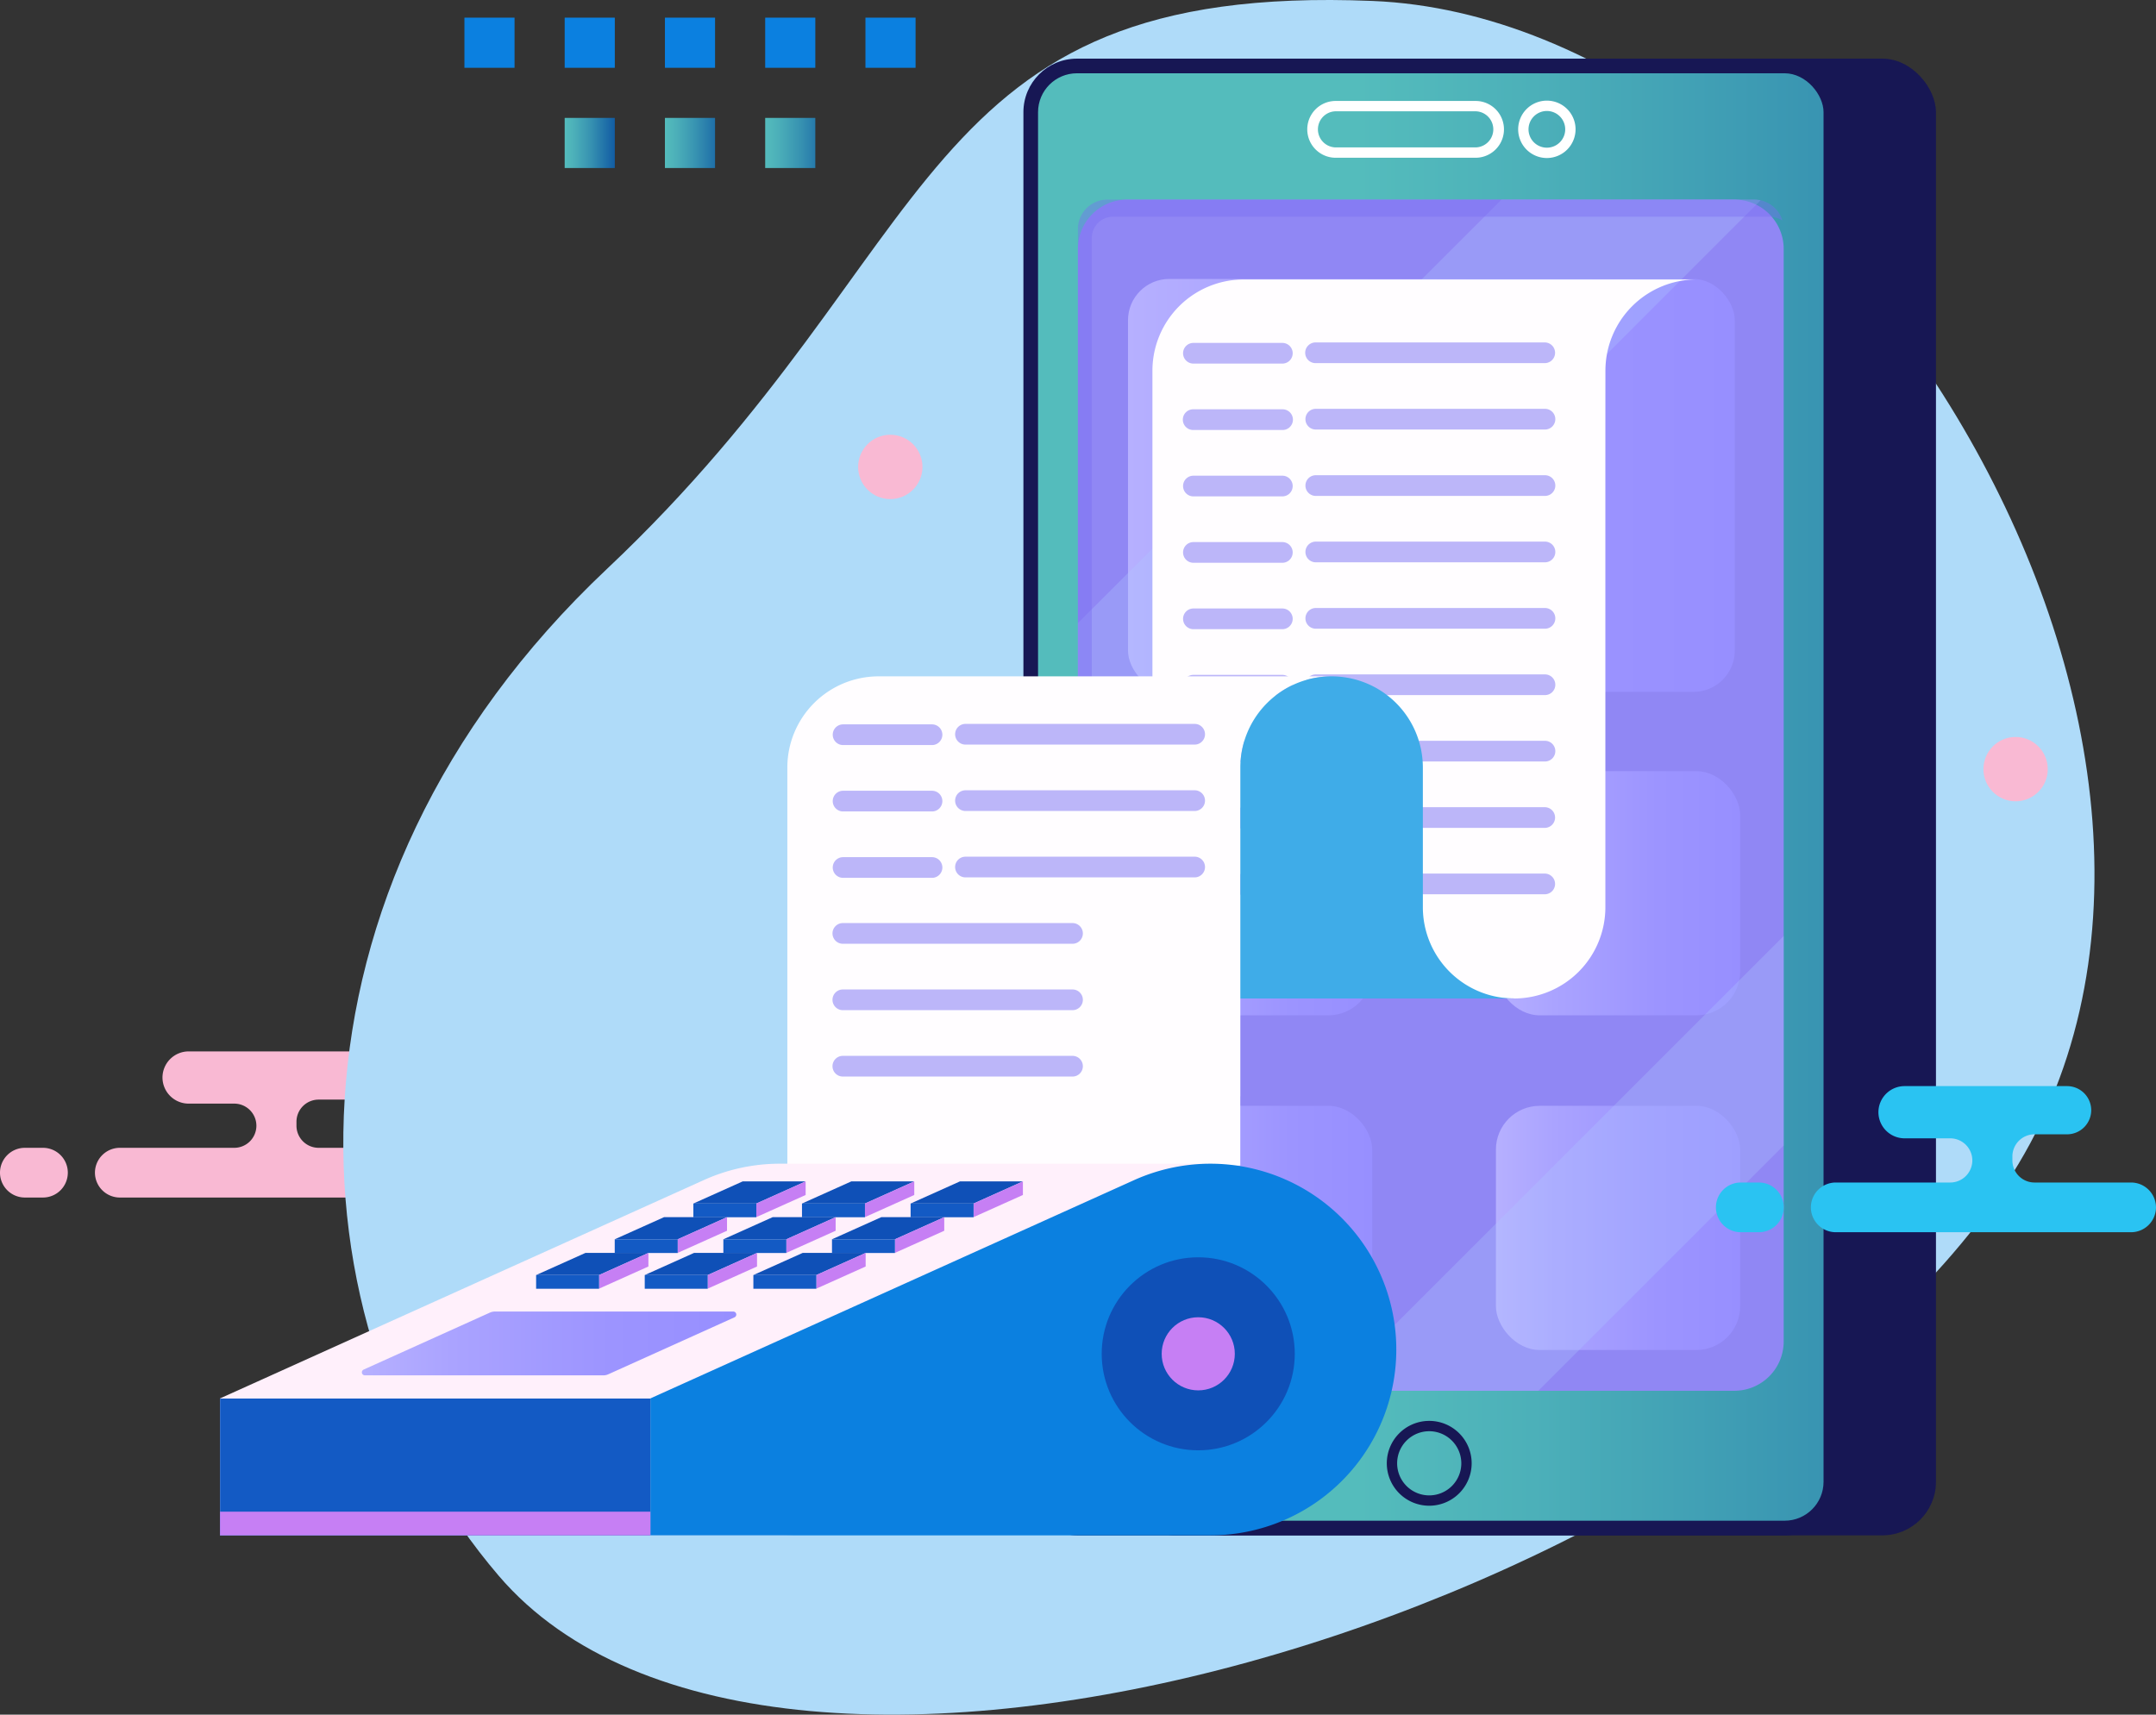
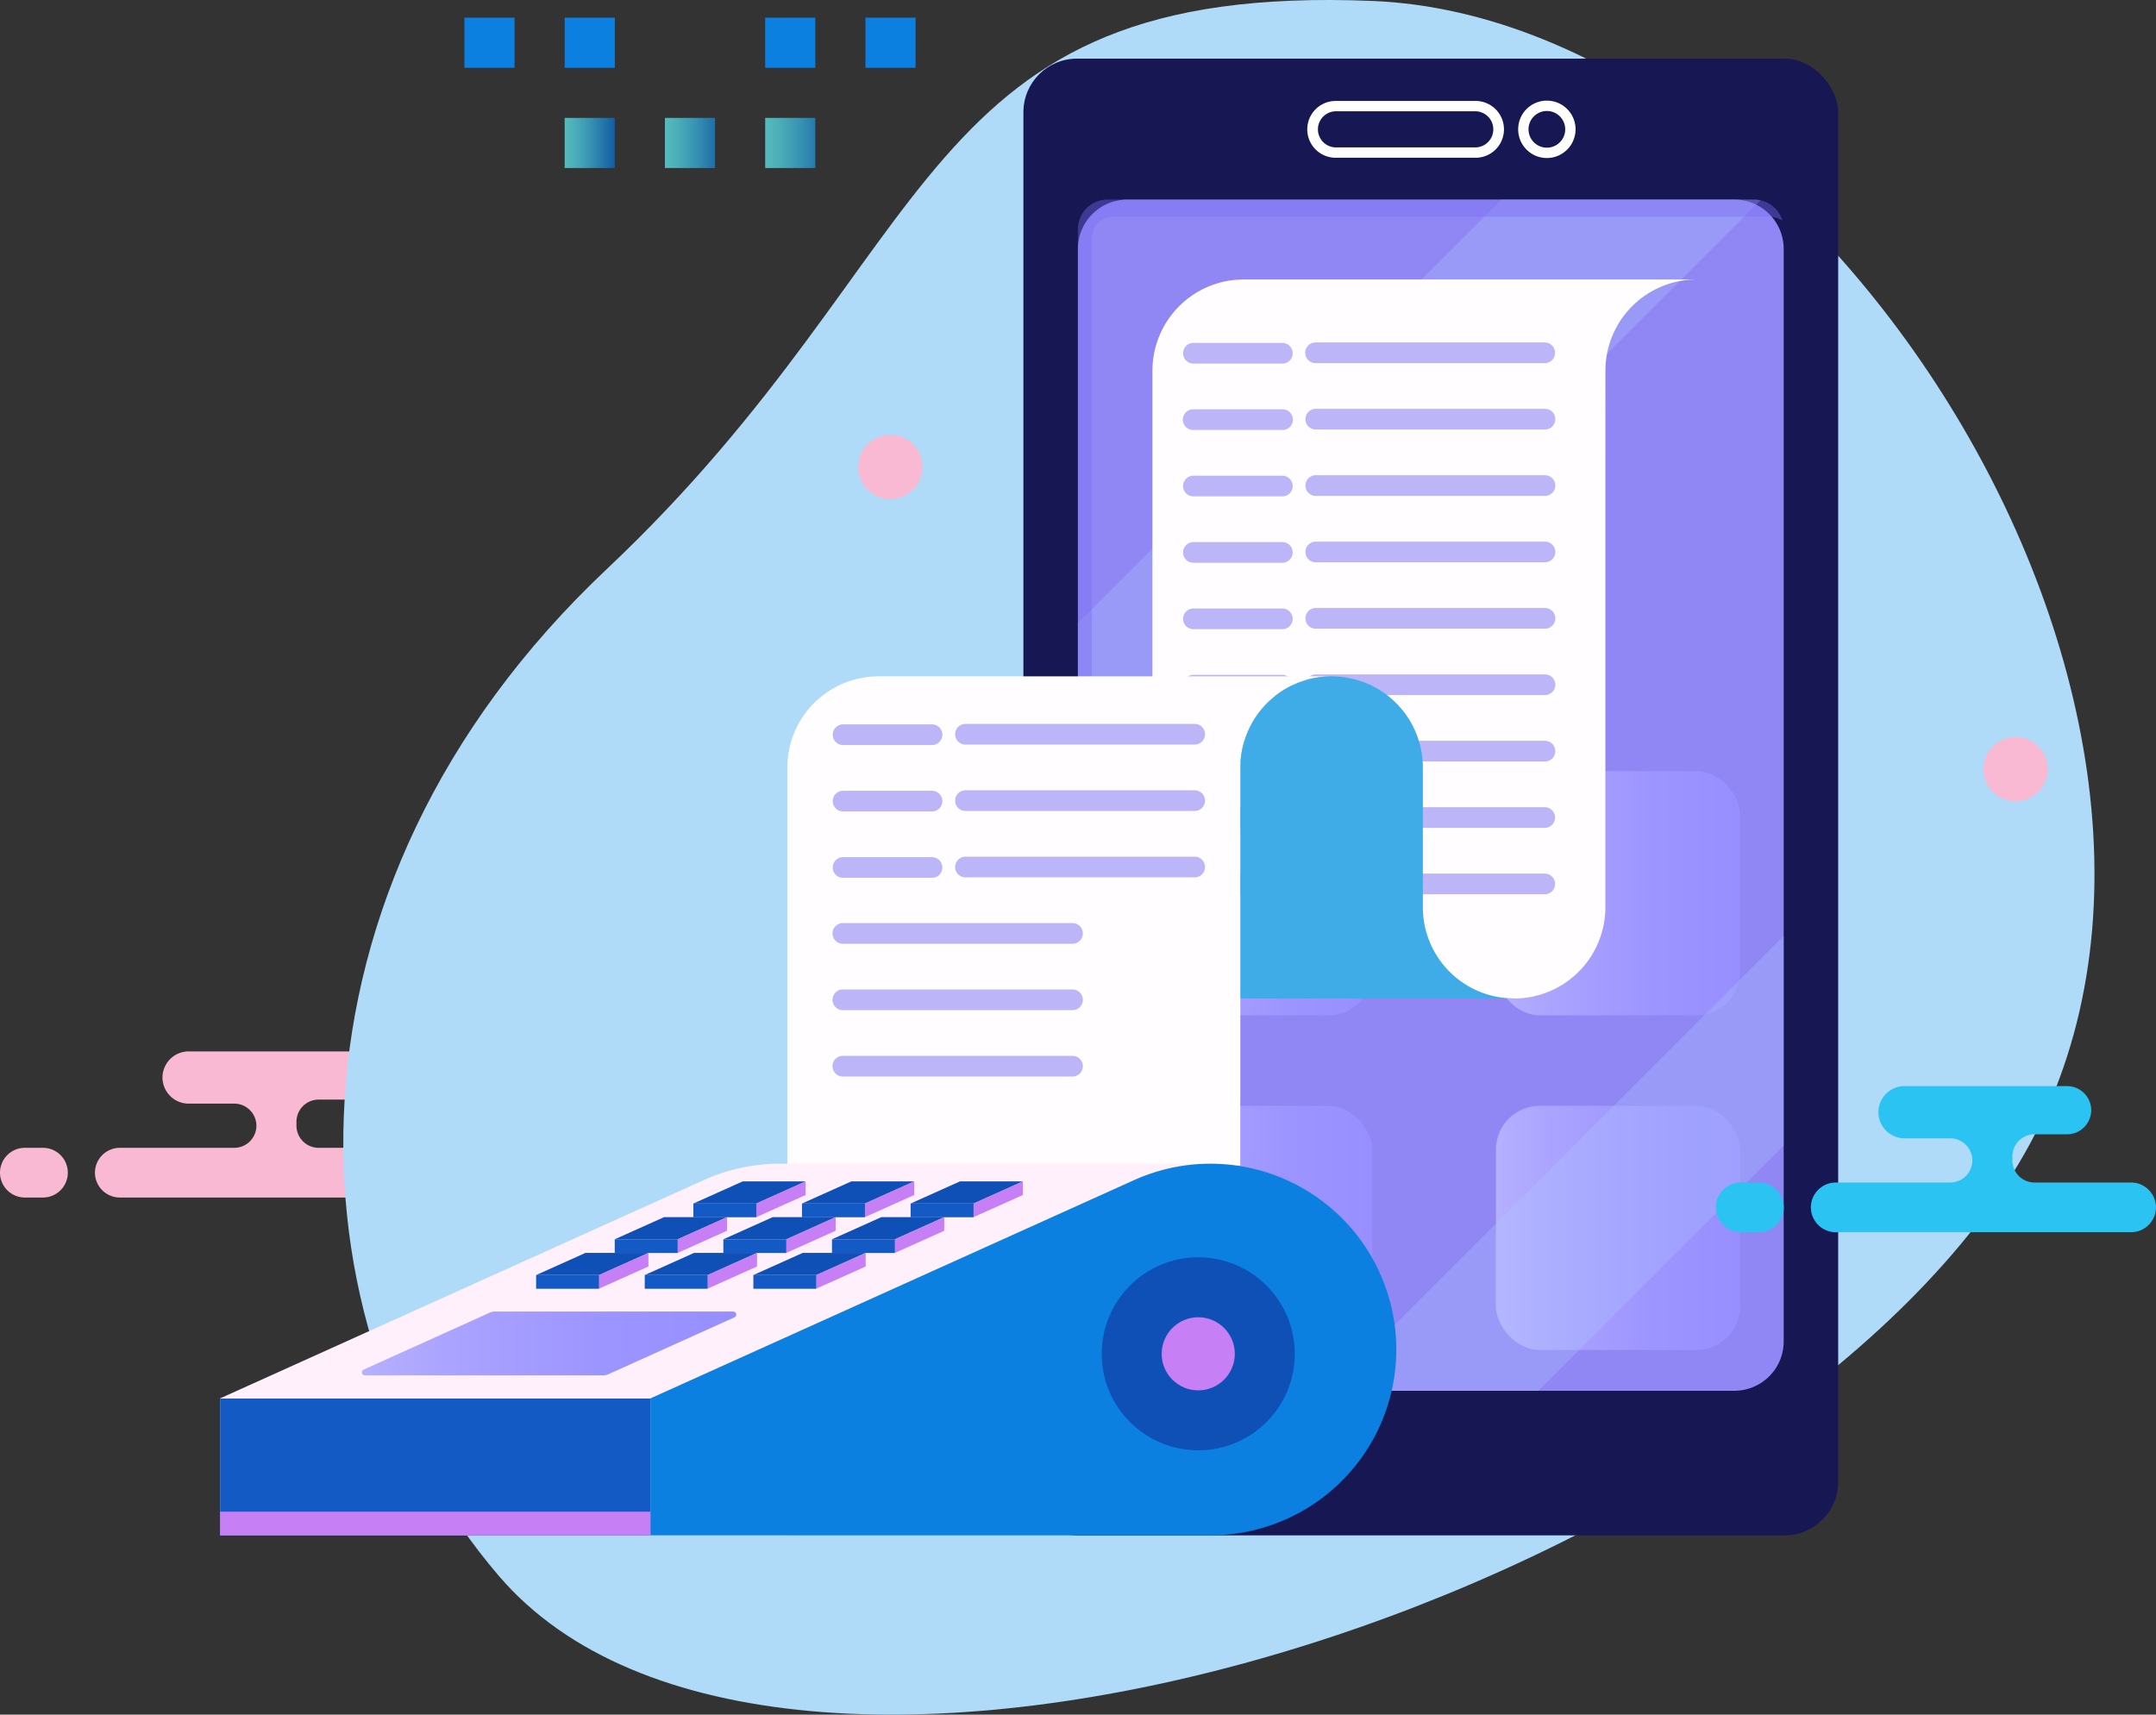
<svg xmlns="http://www.w3.org/2000/svg" xmlns:xlink="http://www.w3.org/1999/xlink" width="379.769" height="302.081" viewBox="0 0 379.769 302.081">
  <rect x="0" y="0" width="379.769" height="302.081" fill="#333333" stroke="none" />
  <defs>
    <style>.a{fill:#0b80e0;}.b{fill:url(#a);}.c{fill:url(#b);}.d{fill:url(#c);}.e{fill:#f9b9d3;}.f{fill:#afdbf9;}.g{fill:#171754;}.h{fill:url(#d);}.i{fill:#fff;}.j{fill:#9087f4;}.k{fill:url(#e);}.l{fill:#afc4ff;opacity:0.3;mix-blend-mode:screen;}.l,.m{isolation:isolate;}.m{fill:#786cf2;opacity:0.4;mix-blend-mode:multiply;}.n{fill:url(#j);}.o{fill:#bcb6f9;}.p{fill:url(#k);}.q{fill:#3face8;}.r{fill:#2ac3f2;}.s{fill:#fff0fb;}.t{fill:#135ac4;}.u{fill:#c67ff4;}.v{fill:#0f50b7;}</style>
    <linearGradient id="a" y1="0.5" x2="2.504" y2="0.5" gradientUnits="objectBoundingBox">
      <stop offset="0" stop-color="#54bcbc" />
      <stop offset="0.101" stop-color="#4cb0b9" />
      <stop offset="0.28" stop-color="#3792b1" />
      <stop offset="0.515" stop-color="#1662a5" />
      <stop offset="0.593" stop-color="#0a51a1" />
      <stop offset="1" stop-color="#0f218b" />
    </linearGradient>
    <linearGradient id="b" x1="0" y1="0.5" x2="2.21" y2="0.5" xlink:href="#a" />
    <linearGradient id="c" x1="0" y1="0.5" x2="1.839" y2="0.5" xlink:href="#a" />
    <linearGradient id="d" x1="0.407" y1="0.5" x2="2.622" y2="0.5" gradientUnits="objectBoundingBox">
      <stop offset="0" stop-color="#54bcbc" />
      <stop offset="0.101" stop-color="#4cb0b9" />
      <stop offset="0.28" stop-color="#3792b1" />
      <stop offset="0.515" stop-color="#1662a5" />
      <stop offset="0.593" stop-color="#0a51a1" />
    </linearGradient>
    <linearGradient id="e" y1="0.5" x2="1" y2="0.5" gradientUnits="objectBoundingBox">
      <stop offset="0" stop-color="#b6b0ff" />
      <stop offset="0.241" stop-color="#aaa3ff" />
      <stop offset="0.663" stop-color="#9c94ff" />
      <stop offset="1" stop-color="#978fff" />
    </linearGradient>
    <linearGradient id="j" x1="86.615" y1="0.99" x2="86.256" y2="0.409" gradientUnits="objectBoundingBox">
      <stop offset="0" stop-color="#b6b0ff" />
      <stop offset="0.279" stop-color="#cdc9ff" />
      <stop offset="0.751" stop-color="#f1eeff" />
      <stop offset="1" stop-color="#fffdff" />
    </linearGradient>
    <linearGradient id="k" x1="102.379" y1="1.318" x2="101.756" y2="0.21" xlink:href="#j" />
  </defs>
  <g transform="translate(-190.561 -2299.607)">
    <rect class="a" width="8.83" height="8.83" transform="translate(272.366 2302.719)" />
    <rect class="a" width="8.83" height="8.83" transform="translate(290.026 2302.719)" />
-     <rect class="a" width="8.83" height="8.83" transform="translate(307.685 2302.719)" />
    <rect class="a" width="8.83" height="8.83" transform="translate(325.345 2302.719)" />
    <rect class="a" width="8.83" height="8.83" transform="translate(343.005 2302.719)" />
    <rect class="b" width="8.83" height="8.83" transform="translate(325.345 2320.379)" />
    <rect class="c" width="8.83" height="8.83" transform="translate(307.685 2320.379)" />
    <rect class="d" width="8.83" height="8.83" transform="translate(290.026 2320.379)" />
    <path class="e" d="M242.783,2497.933v-.707a3.9,3.9,0,0,1,3.915-3.892h5.7a4.26,4.26,0,0,0,4.272-4.247h0a4.259,4.259,0,0,0-4.272-4.246h-28.59a4.614,4.614,0,0,0-4.627,4.6h0a4.614,4.614,0,0,0,4.627,4.6h8a3.9,3.9,0,0,1,3.916,3.892h0a3.9,3.9,0,0,1-3.916,3.893H211.685a4.392,4.392,0,0,0-4.4,4.379h0a4.392,4.392,0,0,0,4.4,4.379h51.989a4.392,4.392,0,0,0,4.4-4.379h0a4.392,4.392,0,0,0-4.4-4.379H246.7A3.9,3.9,0,0,1,242.783,2497.933Z" />
    <path class="e" d="M194.94,2501.826h3.188a4.379,4.379,0,0,1,4.379,4.379h0a4.38,4.38,0,0,1-4.379,4.379H194.94a4.38,4.38,0,0,1-4.379-4.379h0A4.379,4.379,0,0,1,194.94,2501.826Z" />
    <path class="f" d="M278.389,2577.2c-37.736-44.156-40.93-120.78,19.084-177.362s53.689-103.41,134.878-100.062S594.359,2432.565,543.8,2508.314,326.935,2634,278.389,2577.2Z" />
    <rect class="g" width="143.519" height="260.161" rx="9.433" transform="translate(370.83 2309.938)" />
-     <rect class="g" width="143.519" height="260.161" rx="9.433" transform="translate(388.053 2309.938)" />
-     <rect class="h" width="138.361" height="255.003" rx="6.854" transform="translate(373.409 2312.517)" />
    <path class="i" d="M450.474,2327.4H425.833a5,5,0,0,1,0-10.008h24.641a5,5,0,0,1,0,10.008Zm-24.641-8.186a3.182,3.182,0,0,0,0,6.363h24.641a3.182,3.182,0,0,0,0-6.363Z" />
    <path class="i" d="M463.035,2327.446a5.055,5.055,0,1,1,5.054-5.054A5.06,5.06,0,0,1,463.035,2327.446Zm0-8.286a3.232,3.232,0,1,0,3.231,3.232A3.236,3.236,0,0,0,463.035,2319.16Z" />
    <path class="j" d="M8.691,0H201.17a8.691,8.691,0,0,1,8.691,8.691V115.629a8.691,8.691,0,0,1-8.691,8.691H8.692A8.692,8.692,0,0,1,0,115.628V8.691A8.691,8.691,0,0,1,8.691,0Z" transform="translate(504.749 2334.77) rotate(90)" />
    <rect class="k" width="43.019" height="43.019" rx="7.716" transform="translate(389.253 2494.427)" />
    <rect class="k" width="43.019" height="43.019" rx="7.716" transform="translate(454.06 2494.427)" />
    <rect class="k" width="43.019" height="43.019" rx="7.716" transform="translate(389.253 2435.465)" />
    <rect class="k" width="43.019" height="43.019" rx="7.716" transform="translate(454.06 2435.465)" />
-     <rect class="k" width="106.881" height="72.752" rx="7.272" transform="translate(389.253 2348.749)" />
    <path class="l" d="M504.749,2464.5l-80.132,80.13h36.919l43.213-43.212Z" />
    <path class="l" d="M380.429,2409.386v45.762L500.682,2334.9a5.221,5.221,0,0,0-1.133-.127h-44.5Z" />
    <path class="m" d="M385.629,2334.77h113.92a5.2,5.2,0,0,1,4.97,3.669,5.173,5.173,0,0,0-2.526-.657H386.636a3.763,3.763,0,0,0-3.763,3.763v200.9a5.2,5.2,0,0,0,.23,1.531,5.2,5.2,0,0,1-2.674-4.544V2339.97A5.2,5.2,0,0,1,385.629,2334.77Z" />
    <path class="g" d="M442.312,2564.882a7.474,7.474,0,1,1,7.475-7.474A7.483,7.483,0,0,1,442.312,2564.882Zm0-13.126a5.652,5.652,0,1,0,5.652,5.652A5.658,5.658,0,0,0,442.312,2551.756Z" />
    <path class="n" d="M393.556,2459.441v-94.52a16.075,16.075,0,0,1,16.074-16.075h79.793a16.075,16.075,0,0,0-16.074,16.075c0,40.857-.009-72.286-.009,94.52a16.075,16.075,0,0,1-16.074,16.075c0-.046,1.8,0-79.784,0A16.075,16.075,0,0,0,393.556,2459.441Z" />
    <path class="o" d="M462.7,2363.582h-40.37a1.823,1.823,0,1,1,0-3.645H462.7a1.823,1.823,0,0,1,0,3.645Z" />
    <path class="o" d="M416.439,2363.665H400.776a1.823,1.823,0,0,1,0-3.646h15.663a1.823,1.823,0,0,1,0,3.646Z" />
    <path class="o" d="M462.7,2375.279h-40.37a1.823,1.823,0,1,1,0-3.646H462.7a1.823,1.823,0,0,1,0,3.646Z" />
    <path class="o" d="M416.439,2375.362H400.776a1.823,1.823,0,1,1,0-3.645h15.663a1.823,1.823,0,1,1,0,3.645Z" />
    <path class="o" d="M462.7,2386.976h-40.37a1.823,1.823,0,1,1,0-3.646H462.7a1.823,1.823,0,0,1,0,3.646Z" />
    <path class="o" d="M416.439,2387.059H400.776a1.823,1.823,0,0,1,0-3.646h15.663a1.823,1.823,0,0,1,0,3.646Z" />
    <path class="o" d="M462.7,2398.673h-40.37a1.823,1.823,0,1,1,0-3.646H462.7a1.823,1.823,0,0,1,0,3.646Z" />
    <path class="o" d="M416.439,2398.756H400.776a1.823,1.823,0,0,1,0-3.646h15.663a1.823,1.823,0,0,1,0,3.646Z" />
    <path class="o" d="M462.7,2410.37h-40.37a1.823,1.823,0,1,1,0-3.646H462.7a1.823,1.823,0,0,1,0,3.646Z" />
    <path class="o" d="M416.439,2410.453H400.776a1.823,1.823,0,0,1,0-3.646h15.663a1.823,1.823,0,0,1,0,3.646Z" />
    <path class="o" d="M462.7,2422.067h-40.37a1.823,1.823,0,1,1,0-3.646H462.7a1.823,1.823,0,0,1,0,3.646Z" />
    <path class="o" d="M416.439,2422.15H400.776a1.823,1.823,0,0,1,0-3.646h15.663a1.823,1.823,0,0,1,0,3.646Z" />
    <path class="o" d="M462.7,2433.764h-40.37a1.823,1.823,0,1,1,0-3.646H462.7a1.823,1.823,0,0,1,0,3.646Z" />
    <path class="o" d="M416.439,2433.846H400.776a1.823,1.823,0,1,1,0-3.645h15.663a1.823,1.823,0,1,1,0,3.645Z" />
    <path class="o" d="M462.7,2445.46h-40.37a1.823,1.823,0,1,1,0-3.645H462.7a1.823,1.823,0,0,1,0,3.645Z" />
    <path class="o" d="M416.439,2445.543H400.776a1.823,1.823,0,1,1,0-3.645h15.663a1.823,1.823,0,1,1,0,3.645Z" />
    <path class="o" d="M462.7,2457.157h-40.37a1.823,1.823,0,1,1,0-3.645H462.7a1.823,1.823,0,0,1,0,3.645Z" />
    <path class="o" d="M416.439,2457.24H400.776a1.823,1.823,0,0,1,0-3.646h15.663a1.823,1.823,0,0,1,0,3.646Z" />
    <path class="p" d="M409.032,2504.964v-12.215h.009v-57.91a16.074,16.074,0,0,1,16.074-16.075H345.322a16.075,16.075,0,0,0-16.075,16.075v70.125Z" />
    <path class="q" d="M425.115,2418.764a16.075,16.075,0,0,1,16.075,16.075v24.6a16.076,16.076,0,0,0,16.074,16.073H409.041v-40.677A16.074,16.074,0,0,1,425.115,2418.764Z" />
    <path class="o" d="M400.994,2430.787H360.625a1.823,1.823,0,0,1,0-3.646h40.369a1.823,1.823,0,0,1,0,3.646Z" />
    <path class="o" d="M354.73,2430.87H339.067a1.823,1.823,0,0,1,0-3.646H354.73a1.823,1.823,0,0,1,0,3.646Z" />
    <path class="o" d="M400.994,2442.484H360.625a1.823,1.823,0,0,1,0-3.646h40.369a1.823,1.823,0,0,1,0,3.646Z" />
    <path class="o" d="M354.73,2442.567H339.067a1.823,1.823,0,0,1,0-3.646H354.73a1.823,1.823,0,0,1,0,3.646Z" />
    <path class="o" d="M400.994,2454.181H360.625a1.823,1.823,0,0,1,0-3.646h40.369a1.823,1.823,0,0,1,0,3.646Z" />
    <path class="o" d="M354.73,2454.264H339.067a1.823,1.823,0,0,1,0-3.646H354.73a1.823,1.823,0,0,1,0,3.646Z" />
    <path class="o" d="M379.436,2465.877H339.067a1.823,1.823,0,1,1,0-3.645h40.369a1.823,1.823,0,1,1,0,3.645Z" />
    <path class="o" d="M379.436,2477.574H339.067a1.823,1.823,0,1,1,0-3.645h40.369a1.823,1.823,0,1,1,0,3.645Z" />
    <path class="o" d="M379.436,2489.271H339.067a1.823,1.823,0,1,1,0-3.645h40.369a1.823,1.823,0,1,1,0,3.645Z" />
    <path class="r" d="M545.034,2504.047v-.708a3.9,3.9,0,0,1,3.915-3.892h5.7a4.259,4.259,0,0,0,4.271-4.246h0a4.258,4.258,0,0,0-4.271-4.246H526.062a4.613,4.613,0,0,0-4.627,4.6h0a4.614,4.614,0,0,0,4.627,4.6h8a3.9,3.9,0,0,1,3.916,3.892h0a3.9,3.9,0,0,1-3.916,3.892H513.936a4.392,4.392,0,0,0-4.4,4.379h0a4.392,4.392,0,0,0,4.4,4.379h51.99a4.391,4.391,0,0,0,4.4-4.379h0a4.392,4.392,0,0,0-4.4-4.379H548.949A3.9,3.9,0,0,1,545.034,2504.047Z" />
    <path class="r" d="M497.191,2507.939h3.188a4.379,4.379,0,0,1,4.379,4.379h0a4.378,4.378,0,0,1-4.379,4.379h-3.188a4.379,4.379,0,0,1-4.379-4.379h0A4.38,4.38,0,0,1,497.191,2507.939Z" />
    <circle class="e" cx="5.667" cy="5.667" r="5.667" transform="translate(341.716 2376.203)" />
    <circle class="e" cx="5.667" cy="5.667" r="5.667" transform="translate(539.931 2429.443)" />
    <path class="s" d="M404.815,2504.625a32.5,32.5,0,0,0-13.481,2.939s-30.734,22.074-30.734,29.807a32.731,32.731,0,0,1-32.713,32.729H229.32v-24.122l9.007-4.066,24.9-11.241,51.191-23.107a32.489,32.489,0,0,1,13.466-2.939Z" />
    <path class="a" d="M305.121,2545.978V2570.1h98.568a32.737,32.737,0,1,0-13.467-62.536l-21.565,9.734Z" />
    <rect class="t" width="75.801" height="24.103" transform="translate(305.121 2570.1) rotate(180)" />
    <rect class="u" width="75.801" height="4.169" transform="translate(305.121 2570.1) rotate(180)" />
    <path class="k" d="M319.945,2531.687l-22.235,10.037a2.135,2.135,0,0,1-.875.188h-42a.531.531,0,0,1-.219-1.015l22.236-10.037a2.108,2.108,0,0,1,.874-.189h42A.532.532,0,0,1,319.945,2531.687Z" />
    <path class="v" d="M323.784,2511.642H312.693l8.687-3.9h11.091Z" />
    <path class="u" d="M323.784,2514.036l8.687-3.9v-2.395l-8.687,3.9Z" />
    <rect class="t" width="11.091" height="2.416" transform="translate(312.693 2511.642)" />
    <path class="v" d="M342.918,2511.642H331.827l8.687-3.9H351.6Z" />
    <path class="u" d="M342.918,2514.036l8.687-3.9v-2.395l-8.687,3.9Z" />
    <rect class="t" width="11.091" height="2.416" transform="translate(331.827 2511.642)" />
    <path class="v" d="M362.052,2511.642H350.961l8.687-3.9h11.091Z" />
    <path class="u" d="M362.052,2514.036l8.687-3.9v-2.395l-8.687,3.9Z" />
    <rect class="t" width="11.091" height="2.416" transform="translate(350.961 2511.642)" />
    <path class="v" d="M309.935,2517.941H298.844l8.687-3.9h11.091Z" />
    <path class="u" d="M309.935,2520.336l8.687-3.9v-2.395l-8.687,3.9Z" />
    <rect class="t" width="11.091" height="2.416" transform="translate(298.844 2517.941)" />
    <path class="v" d="M329.069,2517.941H317.978l8.687-3.9h11.091Z" />
    <path class="u" d="M329.069,2520.336l8.687-3.9v-2.395l-8.687,3.9Z" />
    <rect class="t" width="11.091" height="2.416" transform="translate(317.978 2517.941)" />
    <path class="v" d="M348.2,2517.941H337.112l8.687-3.9H356.89Z" />
    <path class="u" d="M348.2,2520.336l8.687-3.9v-2.395l-8.687,3.9Z" />
    <rect class="t" width="11.091" height="2.416" transform="translate(337.112 2517.941)" />
    <path class="v" d="M296.087,2524.24H285l8.687-3.9h11.091Z" />
    <path class="u" d="M296.087,2526.635l8.687-3.9v-2.395l-8.687,3.9Z" />
    <rect class="t" width="11.091" height="2.416" transform="translate(284.996 2524.24)" />
    <path class="v" d="M315.221,2524.24H304.13l8.687-3.9h11.091Z" />
    <path class="u" d="M315.221,2526.635l8.687-3.9v-2.395l-8.687,3.9Z" />
    <rect class="t" width="11.091" height="2.416" transform="translate(304.13 2524.24)" />
    <path class="v" d="M334.355,2524.24H323.264l8.687-3.9h11.091Z" />
    <path class="u" d="M334.355,2526.635l8.687-3.9v-2.395l-8.687,3.9Z" />
    <rect class="t" width="11.091" height="2.416" transform="translate(323.264 2524.24)" />
    <circle class="v" cx="17.003" cy="17.003" r="17.003" transform="translate(384.622 2521.114)" />
    <circle class="u" cx="6.441" cy="6.441" r="6.441" transform="translate(395.185 2531.677)" />
  </g>
</svg>